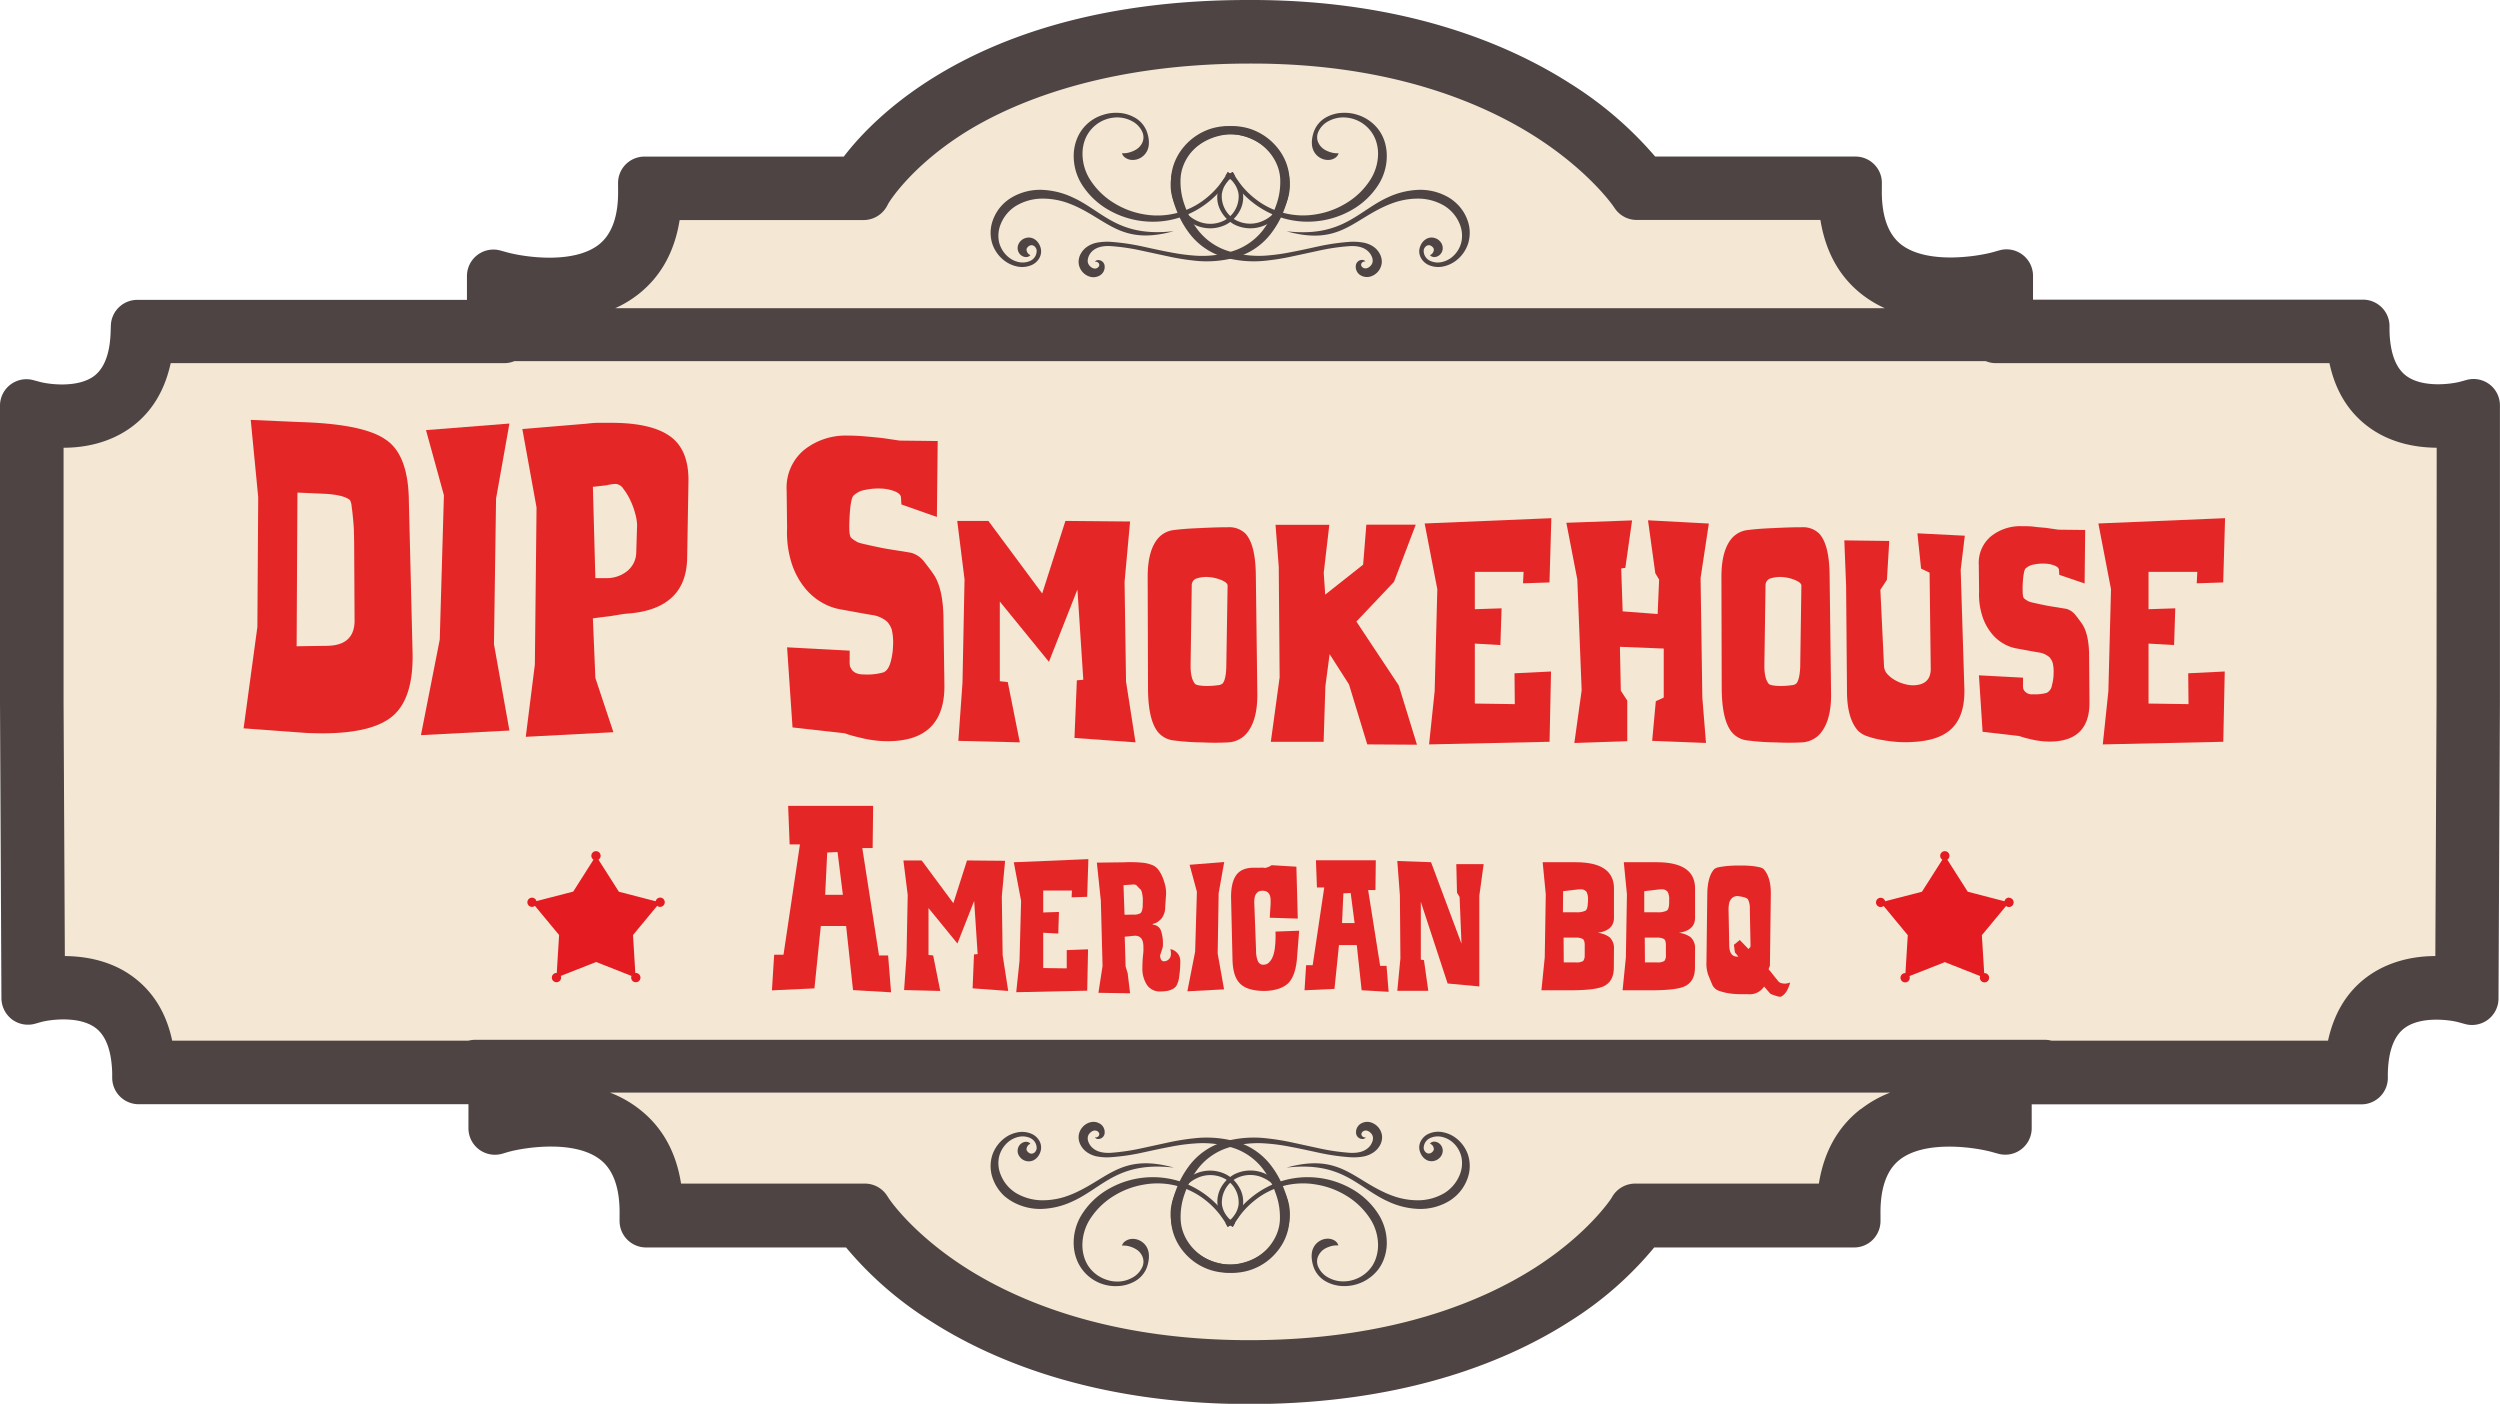
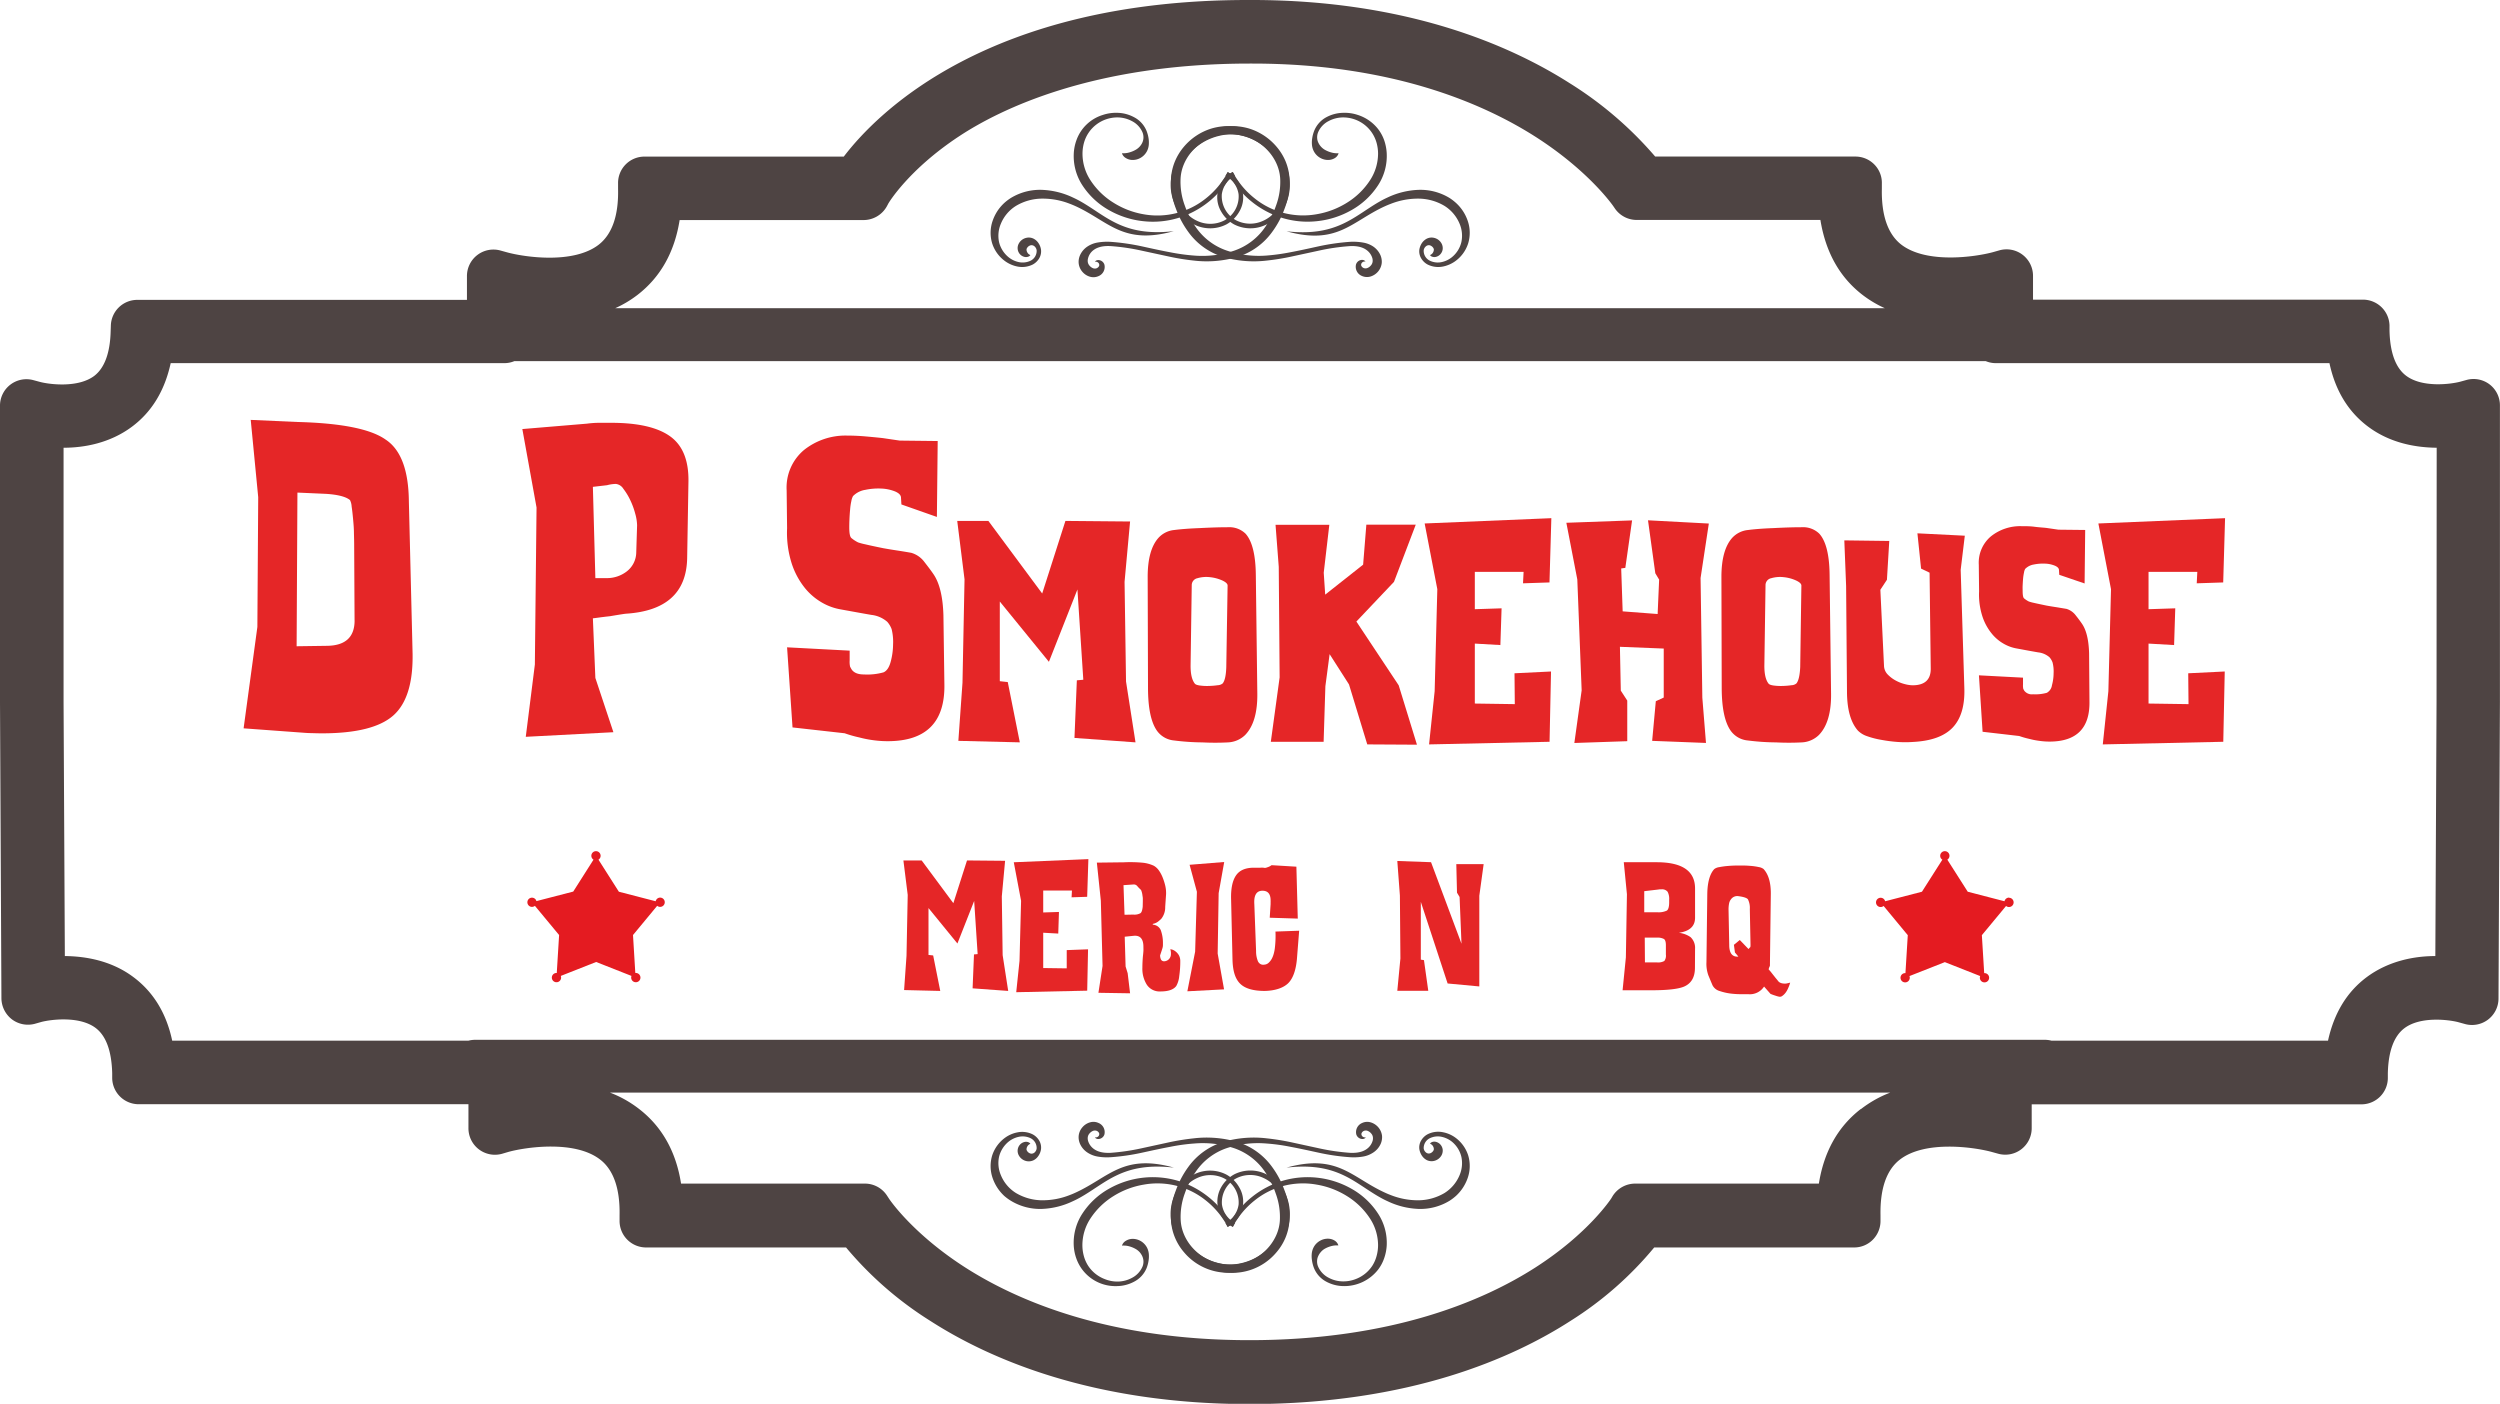
<svg xmlns="http://www.w3.org/2000/svg" viewBox="0 0 684.71 384.48">
  <defs>
    <style>.cls-1{fill:#f4e7d4;}.cls-2{fill:#e52627;}.cls-3{fill:#e41b21;}.cls-4,.cls-5{fill:#4e4443;}.cls-5{fill-rule:evenodd;}</style>
  </defs>
  <title>Fichier 1</title>
  <g id="Calque_2" data-name="Calque 2">
    <g id="Calque_1-2" data-name="Calque 1">
-       <path class="cls-1" d="M675,113.36v78.88l-.38,78.93a7.06,7.06,0,0,1-8.9,6.76l-1.79-.49c-2.5-.66-10-1.64-14.31,1.57-2.81,2.09-4.31,6.13-4.45,12l0,1.4a7,7,0,0,1-7,6.87H550.32v6.33a7,7,0,0,1-8.94,6.76l-1.79-.49c-4.45-1.19-17.57-3.19-24.35,2.07-3.55,2.74-5.28,7.72-5.14,14.78l0,1.43a7.1,7.1,0,0,1-2,5.06,7,7,0,0,1-5,2.11H449.9a93.45,93.45,0,0,1-22.21,19.5c-15.57,10-42.88,22-84.82,22.16h-.67c-41.78,0-69.23-12-84.9-22.12a95.18,95.18,0,0,1-22.44-19.54H181.65a6.93,6.93,0,0,1-5-2.11,7,7,0,0,1-2-5.06l0-1.43c.13-7.06-1.6-12-5.15-14.78-6.8-5.28-19.9-3.28-24.37-2.07l-1.75.52a7,7,0,0,1-8.94-6.79v-6.33H46.68a7,7,0,0,1-7.06-6.87l0-1.37c-.15-5.91-1.64-9.95-4.44-12-4.32-3.21-11.84-2.23-14.38-1.57l-1.75.49a7.06,7.06,0,0,1-8.9-6.76l-.38-78.88V113.36a7,7,0,0,1,8.9-6.79l1.77.47c2.49.66,10,1.64,14.35-1.57,2.79-2.09,4.29-6.13,4.43-12l0-1.37a7,7,0,0,1,7-6.88H134V78.88A7,7,0,0,1,143,72.1l1.79.49c4.45,1.21,17.57,3.21,24.35-2.07,3.55-2.74,5.28-7.7,5.14-14.75l0-1.44a7,7,0,0,1,7-7.19h53c8.88-11.63,38.46-41.66,107.52-41.66H343l.35,0c41,.09,68.29,12.06,84,22.08a98.74,98.74,0,0,1,22.82,19.56h53.3a7,7,0,0,1,5,2.11,7,7,0,0,1,2,5.08l0,1.41c-.14,7.08,1.59,12,5.14,14.81,6.81,5.25,19.92,3.25,24.39,2l1.76-.49a7,7,0,0,1,8.94,6.78v6.33h87.73a7.06,7.06,0,0,1,7,6.88l0,1.37c.14,5.88,1.64,9.92,4.45,12,4.29,3.21,11.77,2.25,14.33,1.57h.05l1.73-.47a7,7,0,0,1,8.89,6.79Z" />
      <path class="cls-2" d="M113,178.94q.22,12.12-5.26,17t-19.43,4.91q-1.36,0-2.91-.06c-1,0-2.08-.09-3.14-.17l-15.54-1.14,3.77-27.77.23-35.54L68.67,115l12.68.57q18.06.45,24.23,4.8,6.28,4.11,6.4,16.91Zm-15.89-9L97,149.11q0-1-.06-3c0-1.29-.11-2.59-.23-3.88s-.24-2.46-.4-3.49a4.55,4.55,0,0,0-.45-1.77c-1.07-.91-3.24-1.49-6.52-1.71l-7.88-.35L81.24,177l8.34-.12Q97.13,176.78,97.12,169.91Z" />
-       <path class="cls-2" d="M135.29,176.43l4.23,23.65-24.23,1.26,5.15-26.17,1.14-39.54-4.91-17.83L139.52,116l-3.66,20.57Z" />
      <path class="cls-2" d="M188.55,132.2,188.2,153q-.34,14-16.68,15.08c-.23,0-1.72.23-4.46.69-1.37.15-2.46.29-3.26.4s-1.27.17-1.42.17l.68,16.34L168,200.54l-24,1.26L146.49,182l.46-43-3.89-21.49,17.72-1.48a25.79,25.79,0,0,1,3.37-.23h3.25q11.08,0,16.23,3.77T188.55,132.2Zm-14.06,11.66a12.7,12.7,0,0,0-.52-3.2,20.68,20.68,0,0,0-1.37-3.72,17,17,0,0,0-1.88-3.08,2.78,2.78,0,0,0-2.06-1.32,10.06,10.06,0,0,0-2.4.35l-3.88.45.68,25h3.2a8.89,8.89,0,0,0,5.31-1.77,6.68,6.68,0,0,0,2.69-5.31Z" />
      <path class="cls-2" d="M258.65,187.27Q259,203,243.11,203a29.05,29.05,0,0,1-4-.28,30.28,30.28,0,0,1-3.77-.75,32.83,32.83,0,0,1-4-1.14l-14.28-1.6-1.49-21.94,17.14.91v2.63a6.11,6.11,0,0,0,.12,1.77l.34.63c.61,1,1.75,1.49,3.43,1.49a16.47,16.47,0,0,0,5.37-.57c.91-.38,1.58-1.38,2-3a18.85,18.85,0,0,0,.63-4.68,14.37,14.37,0,0,0-.4-4.17,6.42,6.42,0,0,0-1.2-2,7.93,7.93,0,0,0-4.35-1.89c-2-.34-4.83-.86-8.57-1.54a15.38,15.38,0,0,1-4.74-1.71,16.83,16.83,0,0,1-4.8-4,21.15,21.15,0,0,1-3.66-6.69,27.79,27.79,0,0,1-1.31-9.77l-.12-10.4a13.42,13.42,0,0,1,4.69-11,18.22,18.22,0,0,1,11.89-4c1.67,0,3.37.08,5.08.23s3.26.3,4.63.45l4.68.69,10.4.12-.22,20.79-9.72-3.42-.11-1.83c0-.69-.54-1.26-1.6-1.72a11.33,11.33,0,0,0-3.77-.8,17.32,17.32,0,0,0-4.4.35,6,6,0,0,0-3.37,1.71,4.37,4.37,0,0,0-.46,1.37,16.19,16.19,0,0,0-.34,2.34c-.08.88-.14,1.78-.18,2.69s-.05,1.64-.05,2.17q0,2.4.57,2.91a9.29,9.29,0,0,0,1.83,1.2,15.89,15.89,0,0,0,1.94.52q1.71.41,5,1.08c1.29.23,2.57.44,3.83.63s2.53.4,3.82.63a6.87,6.87,0,0,1,3.6,2.52c1,1.29,1.85,2.4,2.46,3.31q2.52,3.66,2.74,11.31Z" />
      <path class="cls-2" d="M294.28,202.11l.65-15.78,1.77-.16-1.61-24.72-7.81,19.81-13.45-16.51v21.82l2.18.24,3.3,16.51-16.83-.41L263.61,187l.56-28.33-2-16h8.53l14.74,19.88,6.36-19.88,17.71.16L308,159.36l.4,27.29L311,203.32Z" />
      <path class="cls-2" d="M344.36,190q.08,7.74-3.3,11.27a7.2,7.2,0,0,1-4.75,2.06,69.37,69.37,0,0,1-7,0,64.6,64.6,0,0,1-7.77-.53,6.46,6.46,0,0,1-4.63-2.61q-2.49-3.47-2.49-11.84L314.33,158q0-7.32,2.9-10.63a6.72,6.72,0,0,1,4.38-2.21q2.77-.36,6.89-.52,4.67-.24,7.81-.24a6.37,6.37,0,0,1,4.83,1.77q2.73,3.06,2.81,11.35Zm-8.14-29.62c0-.49-.49-.95-1.48-1.41a10.86,10.86,0,0,0-3.35-.89,8.55,8.55,0,0,0-3.42.28,1.94,1.94,0,0,0-1.57,1.94l-.32,22.06c0,2.25.38,3.86,1.13,4.83.16.26.63.45,1.41.56a14.29,14.29,0,0,0,2.49.12,21.13,21.13,0,0,0,2.42-.2,2.25,2.25,0,0,0,1.33-.48c.59-.7.93-2.2,1-4.51Z" />
      <path class="cls-2" d="M381.79,159.36l-10.3,10.87,11.59,17.47,5,16.26-13.61-.08-5-16.42-5.31-8.3L363,187.94l-.48,15.22H348.06l2.41-17.64-.24-30.27-.88-11.51h14.73l-1.53,13.12.4,6,10.39-8.21.88-10.95h13.53Z" />
      <path class="cls-2" d="M424.38,159.52l-7.25.24.16-3.14H403.93v10.23l7.33-.24-.33,10.06-7-.4v16.42l10.95.16-.08-8.45,10-.49-.4,19.25-33,.72,1.53-14.57.73-27.94-3.47-18,34.7-1.45Z" />
      <path class="cls-2" d="M465.76,158.31l.48,32.77,1,12.4-14.74-.57,1-10.86,2.17-1V177.63l-12-.48.24,12,1.77,2.73V203l-14.49.49,2-14.41L432,158.72,429,143.18l18-.65-1.85,13-1.13.16.4,11.75,9.58.73.41-9.42L453.36,157l-2-14.5,16.66.89Z" />
      <path class="cls-2" d="M501.5,190q.09,7.74-3.3,11.27a7.17,7.17,0,0,1-4.75,2.06,69.14,69.14,0,0,1-7,0,64.3,64.3,0,0,1-7.77-.53,6.44,6.44,0,0,1-4.63-2.61q-2.49-3.47-2.5-11.84L471.47,158q0-7.32,2.9-10.63a6.77,6.77,0,0,1,4.39-2.21q2.78-.36,6.88-.52c3.11-.16,5.72-.24,7.81-.24a6.36,6.36,0,0,1,4.83,1.77q2.75,3.06,2.82,11.35Zm-8.13-29.62c0-.49-.5-.95-1.49-1.41a10.72,10.72,0,0,0-3.34-.89,8.55,8.55,0,0,0-3.42.28,1.93,1.93,0,0,0-1.57,1.94l-.32,22.06c0,2.25.37,3.86,1.12,4.83.17.26.63.45,1.41.56a14.4,14.4,0,0,0,2.5.12,20.94,20.94,0,0,0,2.41-.2,2.22,2.22,0,0,0,1.33-.48c.59-.7.94-2.2,1.05-4.51Z" />
      <path class="cls-2" d="M538.13,146.72,537,156.06l1,32.36q.24,7.17-3.14,10.79t-10.95,4a29.11,29.11,0,0,1-4.18,0,40,40,0,0,1-4.43-.57,23.41,23.41,0,0,1-3.9-1,6.42,6.42,0,0,1-2.54-1.53q-3-3.39-3-10.79l-.24-28.82L505.13,148l12.31.16-.64,10.63L515,161.53l1,20.86a3.58,3.58,0,0,0,1,2.33,9,9,0,0,0,2.17,1.65,10.68,10.68,0,0,0,2.54,1,9.25,9.25,0,0,0,2.09.32q5,0,5-4.51l-.32-26.33-2.33-1.12-1-9.66Z" />
      <path class="cls-2" d="M572.27,192q.24,11.1-10.95,11.11a19.74,19.74,0,0,1-2.82-.21,20.56,20.56,0,0,1-2.66-.52,23.84,23.84,0,0,1-2.81-.8L543,200.42l-1-15.46,12.07.64v1.86a4.66,4.66,0,0,0,.08,1.24,3.48,3.48,0,0,1,.25.45,2.58,2.58,0,0,0,2.41,1,11.47,11.47,0,0,0,3.78-.4,2.81,2.81,0,0,0,1.41-2.09,12.84,12.84,0,0,0,.45-3.3,9.84,9.84,0,0,0-.29-2.94,4.63,4.63,0,0,0-.84-1.41,5.66,5.66,0,0,0-3.06-1.33q-2.1-.36-6-1.09a10.85,10.85,0,0,1-3.34-1.2,11.58,11.58,0,0,1-3.38-2.82,14.64,14.64,0,0,1-2.58-4.71,19.47,19.47,0,0,1-.92-6.88l-.08-7.33a9.41,9.41,0,0,1,3.3-7.73,12.81,12.81,0,0,1,8.37-2.81c1.18,0,2.37,0,3.58.16s2.3.21,3.26.32l3.3.48,7.33.08-.16,14.65L564,157.43l-.08-1.29c0-.48-.38-.89-1.13-1.21a7.74,7.74,0,0,0-2.66-.56,12.59,12.59,0,0,0-3.1.24,4.28,4.28,0,0,0-2.37,1.21,3,3,0,0,0-.32,1,13.75,13.75,0,0,0-.25,1.65c-.05.62-.09,1.25-.12,1.9s0,1.15,0,1.53c0,1.12.14,1.81.41,2a6.7,6.7,0,0,0,1.28.84,10.66,10.66,0,0,0,1.37.37c.81.19,2,.44,3.54.76.92.16,1.81.31,2.7.44l2.7.45a4.92,4.92,0,0,1,2.53,1.77c.73.91,1.3,1.69,1.74,2.33,1.17,1.72,1.82,4.38,1.93,8Z" />
      <path class="cls-2" d="M608.9,159.52l-7.25.24.16-3.14H588.45v10.23l7.32-.24-.32,10.06-7-.4v16.42l10.95.16-.08-8.45,10-.49-.4,19.25-33,.72,1.53-14.57.72-27.94-3.46-18,34.7-1.45Z" />
-       <path class="cls-2" d="M233.63,271.17l-1.89-17.56h-6.93l-1.75,17.09-11.64.54.61-9.76h2.56l4.5-30.21h-2.82l-.41-10.56h23.28L239,232.28h-2.83l4.58,29.41h2.49l.81,10.09Zm-4.24-37.81-2.83.13L226,245.07h4.85Z" />
      <path class="cls-2" d="M266.38,270.69l.38-9.29,1-.09-.95-14.56-4.59,11.66-7.92-9.71v12.84l1.28.14,1.94,9.72-9.9-.24.66-9.38.33-16.68-1.18-9.44h5l8.68,11.71,3.74-11.71,10.43.1-.9,9.76.23,16.07,1.52,9.81Z" />
      <path class="cls-2" d="M297.76,245.62l-4.27.14.1-1.85h-7.87v6l4.31-.14-.19,5.92-4.12-.23v9.67l6.44.09,0-5L298,260l-.23,11.33-19.44.42.9-8.58.43-16.44-2-10.57,20.43-.86Z" />
      <path class="cls-2" d="M323.26,263.25a27.74,27.74,0,0,1-.29,4.12,6.75,6.75,0,0,1-.8,2.66c-.73,1-2.17,1.51-4.31,1.51a4.2,4.2,0,0,1-3.75-1.82,8.19,8.19,0,0,1-1.23-4.67c0-.95.05-2,.14-3.08.06-.54.11-1,.14-1.47s0-.84,0-1.19q0-3.31-2.75-3l-2.37.24.24,8.15.57,1.85.66,5.5-8.67-.14,1.13-7.35-.47-17.87-1.09-10.43,7.39-.09a37.27,37.27,0,0,1,5.12.11,9.49,9.49,0,0,1,3.08.83,4.33,4.33,0,0,1,1.36,1.24,9,9,0,0,1,1.08,2,15.33,15.33,0,0,1,.72,2.3,8.84,8.84,0,0,1,.21,2.23l-.24,3.51a5,5,0,0,1-1.13,3.32l-.83.71a3.59,3.59,0,0,1-1.21.57c-.16,0-.25.08-.26.14s.05.11.21.14a2.49,2.49,0,0,1,2,1.47,10.22,10.22,0,0,1,.6,3.32c0,.16,0,.35,0,.59s0,.5-.07.78a4.35,4.35,0,0,1-.17.59c-.07.24-.15.48-.23.72s-.15.45-.21.64a1.48,1.48,0,0,0-.1.33,2.81,2.81,0,0,0,.17.9.93.93,0,0,0,.73.66,1.44,1.44,0,0,0,.62-.05,1.85,1.85,0,0,0,.83-.45,2,2,0,0,0,.57-1,3.88,3.88,0,0,0-.12-1.8,2.72,2.72,0,0,1,1.32.53,3.7,3.7,0,0,1,.95,1A3.24,3.24,0,0,1,323.26,263.25ZM313,246.85c0-.19,0-.44,0-.76s-.08-.65-.12-1a4.92,4.92,0,0,0-.22-.95,1.07,1.07,0,0,0-.33-.57,8.72,8.72,0,0,1-.83-.86,1.2,1.2,0,0,0-1-.47l-2.79.19.28,8.11,2.42-.05a3.37,3.37,0,0,0,1.94-.38c.32-.22.52-.82.62-1.8Z" />
      <path class="cls-2" d="M333.5,261.16l1.75,9.81-10.05.53,2.13-10.86.48-16.4-2-7.39,9.48-.76-1.52,8.53Z" />
      <path class="cls-2" d="M355.06,237.37l.38,14.22-7.68-.24.24-3.7c0-.19,0-.37,0-.54a4.32,4.32,0,0,0,0-.5c0-1.77-.75-2.65-2.23-2.65-1.64,0-2.39,1.23-2.23,3.69l.48,12.85a7.13,7.13,0,0,0,.52,2.8,1.8,1.8,0,0,0,.66.73,1.6,1.6,0,0,0,1.09.17,1.88,1.88,0,0,0,1.16-.5,4.28,4.28,0,0,0,.86-1.09,6.53,6.53,0,0,0,.56-1.45,9.94,9.94,0,0,0,.31-1.66,27.4,27.4,0,0,0,.15-4.36l6.49-.23-.62,7.82c-.28,3-1.06,5.2-2.32,6.49s-3.52,2.12-6.49,2.18c-3.23,0-5.5-.69-6.83-2.08s-1.94-3.56-2-6.59l-.38-16.36c-.09-2.93.35-5.13,1.33-6.58s2.62-2.14,4.93-2.14h1.75a4.72,4.72,0,0,1,.86,0,1.31,1.31,0,0,0,.73,0c.27-.08.51-.17.74-.26s.5-.27.75-.43Z" />
-       <path class="cls-2" d="M372.93,271.21l-1.33-12.37h-4.88l-1.23,12-8.2.38.43-6.87h1.8l3.17-21.29h-2l-.28-7.44h16.4l-.1,8.15h-2L378,264.53h1.75l.57,7.11Zm-3-26.64-2,.1-.37,8.15H371Z" />
      <path class="cls-2" d="M405.16,245.33l0,24.84-8.68-.81L389.14,247v15.83l.86.14,1.18,8.39H382.7l.85-8.86-.14-17.21-.71-9.48,9.24.33,8.34,22.33-.52-12.8-.71-1.18-.19-7.82h7.49Z" />
-       <path class="cls-2" d="M442,265.05c0,2.59-1,4.31-3,5.17q-2.37,1-9,1h-7.83l.91-9,.28-17.3-.85-8.77h9q10.53,0,10.53,7.21v8q0,3.47-4.46,4.12a6.81,6.81,0,0,1,3.22,1.19,4,4,0,0,1,1.24,3.17Zm-7.07-17.92v-.71a4.24,4.24,0,0,0-.42-2.18,2,2,0,0,0-1.76-.66l-.47,0-.52.07-3.65.43-.05,5.78,3.7,0a5.2,5.2,0,0,0,2.51-.47C434.66,249.08,434.88,248.33,434.88,247.13Zm-.9,14.32v-2.56c0-.89-.17-1.45-.52-1.71a3.8,3.8,0,0,0-2-.38h-3.27l.05,6.78h3.22a3.48,3.48,0,0,0,2.09-.38A2.4,2.4,0,0,0,434,261.45Z" />
      <path class="cls-2" d="M464.22,265.05q0,3.88-3,5.17-2.37,1-9,1h-7.82l.9-9,.29-17.3-.86-8.77h9q10.53,0,10.52,7.21v8q0,3.47-4.45,4.12a6.86,6.86,0,0,1,3.22,1.19,4,4,0,0,1,1.23,3.17Zm-7.06-17.92v-.71a4.13,4.13,0,0,0-.43-2.18,1.94,1.94,0,0,0-1.75-.66l-.47,0-.52.07-3.66.43,0,5.78,3.7,0a5.2,5.2,0,0,0,2.51-.47C456.94,249.08,457.16,248.33,457.16,247.13Zm-.9,14.32v-2.56c0-.89-.17-1.45-.52-1.71a3.8,3.8,0,0,0-2-.38h-3.27l.05,6.78h3.22a3.5,3.5,0,0,0,2.09-.38A2.4,2.4,0,0,0,456.26,261.45Z" />
      <path class="cls-2" d="M487.45,269.08a2.24,2.24,0,0,0,.92.28,2.86,2.86,0,0,0,.93,0c.34-.07.68-.15,1-.24a10.15,10.15,0,0,1-.57,1.56,5.9,5.9,0,0,1-.73,1.26,4,4,0,0,1-1,.92,1.09,1.09,0,0,1-.81.1,6.73,6.73,0,0,1-1-.29,11.19,11.19,0,0,1-1.28-.47l-1.76-2a4.64,4.64,0,0,1-4.36,2.09l-1.7,0a22.67,22.67,0,0,1-3-.16,15.15,15.15,0,0,1-3.06-.69,3.15,3.15,0,0,1-2-1.59c-.35-.82-.72-1.71-1.12-2.68a9.18,9.18,0,0,1-.54-3.62l.23-18.87q.11-4.69,1.9-6.64a2.8,2.8,0,0,1,1.35-.54,21.23,21.23,0,0,1,2.42-.33c.93-.08,1.92-.12,3-.12s2,0,3,.09a16.3,16.3,0,0,1,2.44.34A2.93,2.93,0,0,1,483,238q2,2.15,2,6.69l-.24,19.15c0,.28,0,.47,0,.57a2,2,0,0,1-.07.26,2.78,2.78,0,0,1-.12.26,2.92,2.92,0,0,0-.17.57,13.79,13.79,0,0,1,.95,1.13l.9,1.14.74.9A1.25,1.25,0,0,0,487.45,269.08ZM476.12,262l-.95-1.14-.28-2.09,1.61-1.32,2.37,2.46.14-.09a1.37,1.37,0,0,1,.33-.38c.07,0,.1-.26.1-.67l-.19-9.81a5.26,5.26,0,0,0-.52-2.65c-.29-.38-1.14-.67-2.56-.86a2.11,2.11,0,0,0-2.09.86,2.66,2.66,0,0,0-.52,1.18,8.23,8.23,0,0,0-.14,1.66l.19,9.67q0,3.36,2.46,3.18Z" />
      <path class="cls-3" d="M180.8,245.84a1.26,1.26,0,0,0-1.22,1l-10.08-2.61-5.59-8.78a1.25,1.25,0,0,0,.59-1.06,1.27,1.27,0,0,0-2.54,0,1.25,1.25,0,0,0,.59,1.06L157,244.19l-10.08,2.61a1.26,1.26,0,1,0-1.22,1.58,1.24,1.24,0,0,0,.8-.29l6.63,8-.64,10.39h-.08a1.27,1.27,0,1,0,1.27,1.27,1.39,1.39,0,0,0-.09-.46l9.68-3.82,9.69,3.82a1.18,1.18,0,0,0-.09.46,1.27,1.27,0,1,0,1.26-1.27H174l-.63-10.39,6.62-8a1.27,1.27,0,1,0,.8-2.25Z" />
      <path class="cls-3" d="M550.23,245.84a1.28,1.28,0,0,0-1.23,1l-10.07-2.61-5.59-8.78a1.25,1.25,0,0,0,.59-1.06,1.27,1.27,0,0,0-2.54,0,1.23,1.23,0,0,0,.59,1.06l-5.59,8.78-10.08,2.61a1.27,1.27,0,1,0-.42,1.29l6.62,8-.64,10.39h-.08a1.27,1.27,0,1,0,1.27,1.27,1.18,1.18,0,0,0-.09-.46l9.69-3.82,9.68,3.82a1.18,1.18,0,0,0-.09.46,1.27,1.27,0,1,0,1.27-1.27h-.08l-.64-10.39,6.63-8a1.22,1.22,0,0,0,.8.29,1.27,1.27,0,0,0,0-2.54Z" />
      <path class="cls-4" d="M681.87,105.29a7.25,7.25,0,0,0-6.31-1.23l-1.78.49h0c-2.63.69-10.33,1.68-14.75-1.62-2.89-2.15-4.44-6.31-4.58-12.37l0-1.41a7.27,7.27,0,0,0-7.26-7.08H556.81V75.56a7.25,7.25,0,0,0-9.2-7l-1.8.51c-4.6,1.25-18.1,3.31-25.11-2.1-3.65-2.85-5.43-8-5.29-15.24l0-1.45a7.15,7.15,0,0,0-2.06-5.23,7.25,7.25,0,0,0-5.18-2.17H453.33a101.59,101.59,0,0,0-23.49-20.14C413.66,12.44,385.52.12,343.37,0L343,0h-1.22C270.69,0,240.24,30.91,231.1,42.89H176.52a7.22,7.22,0,0,0-7.24,7.4l0,1.47C169.44,59,167.66,64.13,164,67c-7,5.44-20.48,3.38-25.06,2.13l-1.85-.51a7.25,7.25,0,0,0-9.2,7v6.51H37.59a7.24,7.24,0,0,0-7.23,7.08l-.05,1.41c-.14,6.06-1.69,10.22-4.55,12.37-4.47,3.3-12.21,2.29-14.78,1.62l-1.82-.49A7.24,7.24,0,0,0,0,111v81.25l.39,81.19a7.38,7.38,0,0,0,2.87,5.74,7.3,7.3,0,0,0,6.29,1.22l1.8-.51c2.61-.67,10.36-1.68,14.8,1.62,2.89,2.15,4.41,6.31,4.58,12.39l0,1.41A7.26,7.26,0,0,0,38,302.43h90.3V309a7.25,7.25,0,0,0,9.21,7l1.8-.53c4.6-1.25,18.08-3.31,25.08,2.13,3.66,2.82,5.44,8,5.3,15.21l0,1.48a7.26,7.26,0,0,0,7.26,7.37h54.77a97.57,97.57,0,0,0,23.09,20.12c16.14,10.38,44.39,22.77,87.39,22.77h.7c43.16-.14,71.28-12.48,87.3-22.82a95.88,95.88,0,0,0,22.86-20.07H507.8a7.18,7.18,0,0,0,5.18-2.17,7.3,7.3,0,0,0,2.06-5.2l0-1.48c-.13-7.26,1.65-12.39,5.3-15.21,7-5.41,20.48-3.36,25.06-2.13l1.85.51a7.24,7.24,0,0,0,9.2-7v-6.52h90.31a7.24,7.24,0,0,0,7.23-7.08l0-1.43c.14-6.06,1.69-10.22,4.58-12.37,4.44-3.3,12.16-2.29,14.72-1.62l1.85.51a7.25,7.25,0,0,0,9.16-7l.39-81.24V111A7.22,7.22,0,0,0,681.87,105.29ZM174.65,80.73c6.26-4.85,10.1-11.69,11.49-20.46h50.37a7.31,7.31,0,0,0,6.36-3.72l.37-.69c0-.1,5.53-9.39,19.56-18.61,11.31-7.43,36.62-19.84,79.51-19.84h.62c38.08,0,63.12,10.84,77.43,19.93,14.82,9.43,21.39,19,21.41,19l.44.64a7.26,7.26,0,0,0,6.06,3.26h50.31C500,69,503.8,75.88,510.07,80.73a30.62,30.62,0,0,0,6.15,3.68H168.5A30.35,30.35,0,0,0,174.65,80.73Zm335,223c-6.26,4.83-10.1,11.7-11.49,20.44H447.83a7.3,7.3,0,0,0-6.17,3.44l-.37.63c-.07.09-6.18,9.52-20.7,18.86-14.15,9.09-39.23,19.95-78.42,19.95-38.63,0-63.65-10.84-77.82-19.92-14.61-9.37-20.9-18.85-20.92-18.92l-.44-.67a7.22,7.22,0,0,0-6.13-3.37H186.53c-1.36-8.74-5.23-15.61-11.49-20.44a30.81,30.81,0,0,0-8-4.49H517.72A31.46,31.46,0,0,0,509.67,303.77ZM667.33,192.22,667,261.85c-5.69,0-12.72,1.28-18.75,5.74-5.48,4.07-9,9.92-10.64,17.43H561.85a7,7,0,0,0-1.73-.23H130.05a7.16,7.16,0,0,0-1.74.23H47.16c-1.59-7.51-5.17-13.36-10.65-17.43-6-4.49-13.07-5.69-18.75-5.74l-.35-69.61V122.63c5.66,0,12.69-1.27,18.7-5.74,5.48-4.07,9-9.92,10.64-17.43h91.3a7.16,7.16,0,0,0,2.82-.55h403a7.18,7.18,0,0,0,2.83.55H638c1.6,7.51,5.16,13.36,10.64,17.43,6,4.47,13,5.69,18.73,5.74Z" />
      <path class="cls-5" d="M310.56,32.08A10,10,0,0,0,306,30.9a11.27,11.27,0,0,0-3.95.58,11.14,11.14,0,0,0-7.23,6.92,12.51,12.51,0,0,0-.73,3.61,14.64,14.64,0,0,0,2.36,8.74,20.82,20.82,0,0,0,7.31,6.82,24.06,24.06,0,0,0,9.29,3,23.77,23.77,0,0,0,9.57-.85A25.1,25.1,0,0,0,331,55.3a23.86,23.86,0,0,0,6.26-7.54,7.28,7.28,0,0,0-1-.63,22.66,22.66,0,0,1-6,7.22A21.18,21.18,0,0,1,313.3,58.7,22.67,22.67,0,0,1,305,55.54a20.19,20.19,0,0,1-6.34-6.17,13.29,13.29,0,0,1-2.18-7.28,11.13,11.13,0,0,1,.41-3A9.5,9.5,0,0,1,306,32.16a8.44,8.44,0,0,1,4,1,6.17,6.17,0,0,1,2.92,3.11,3.67,3.67,0,0,1,.24,1.68,3.63,3.63,0,0,1-.35,1.23A4.37,4.37,0,0,1,311.09,41a7.59,7.59,0,0,1-2.38.89,6.31,6.31,0,0,1-1.43.08,2.32,2.32,0,0,0,1.06,1.31,3.53,3.53,0,0,0,1.71.53,4.34,4.34,0,0,0,2.34-.58,4.51,4.51,0,0,0,1.75-1.83,4.75,4.75,0,0,0,.5-1.79,7.33,7.33,0,0,0-.07-1.74,9.5,9.5,0,0,0-.54-2A7.33,7.33,0,0,0,310.56,32.08Z" />
      <path class="cls-5" d="M282.31,71.38a5.05,5.05,0,0,1-3.39.38,6.67,6.67,0,0,1-2.67-1.3,7.64,7.64,0,0,1-2.64-4.22,8.4,8.4,0,0,1,.49-4.91,10.41,10.41,0,0,1,4.14-4.93,14.07,14.07,0,0,1,7.2-2A20.27,20.27,0,0,1,293,55.81c.59.22,1.17.47,1.74.73,9.05,4.21,12.91,10.61,26.74,6.77C307.44,64.92,302.9,59,295.66,55c-.62-.34-1.25-.65-1.9-.95A21.6,21.6,0,0,0,285.45,52a15.36,15.36,0,0,0-8.59,2.22A13.37,13.37,0,0,0,275,55.64a12.9,12.9,0,0,0-1.42,1.58,12.11,12.11,0,0,0-1.73,3.31,10,10,0,0,0-.08,6.22,9.63,9.63,0,0,0,3.61,4.85,8.65,8.65,0,0,0,3.28,1.4,6.51,6.51,0,0,0,4.21-.56,4.59,4.59,0,0,0,1.72-1.64,3.78,3.78,0,0,0,.53-2.39,4.28,4.28,0,0,0-.74-1.89,3.52,3.52,0,0,0-1.3-1.15,2.92,2.92,0,0,0-1.94-.24,3.11,3.11,0,0,0-2.09,1.54,2.56,2.56,0,0,0-.33,1.48,2.47,2.47,0,0,0,.44,1.23,2.39,2.39,0,0,0,1.53,1,1.81,1.81,0,0,0,1.14-.17,1.1,1.1,0,0,0,.37-.35,2.17,2.17,0,0,1-.4-.22,1.53,1.53,0,0,1-.45-.54,1.55,1.55,0,0,1-.2-.74c0-.26.07-.28.16-.46a1.44,1.44,0,0,1,.52-.52,1.34,1.34,0,0,1,.65-.23,1.29,1.29,0,0,1,.83.3,1.74,1.74,0,0,1,.61,1.11A3,3,0,0,1,282.31,71.38Z" />
      <path class="cls-5" d="M312.5,68.61l7.77,1.68A63.23,63.23,0,0,0,327,71.37a30,30,0,0,0,11.65-.92,18.43,18.43,0,0,0,9.79-6.94,25.06,25.06,0,0,0,3.38-6.34,20.48,20.48,0,0,0,1.34-8.53,14.66,14.66,0,0,0-1.08-4.5,15.27,15.27,0,0,0-2.41-3.91,16.12,16.12,0,0,0-7.47-5,15.91,15.91,0,0,0-8.89-.11,17.79,17.79,0,0,0-7.63,4.28,16.59,16.59,0,0,0-4.51,7.41,14.09,14.09,0,0,0-.54,4.34,13,13,0,0,0,.9,4.27,12,12,0,0,0,2.3,3.71,10.28,10.28,0,0,0,3.56,2.52,9.75,9.75,0,0,0,8.5-.19A9.07,9.07,0,0,0,339.4,58a7.64,7.64,0,0,0-1.18-9.37,7.64,7.64,0,0,0-2-1.48c-.19.35-.38.71-.59,1a6.79,6.79,0,0,1,3.6,5.06,7.46,7.46,0,0,1-3.94,7.18,8.42,8.42,0,0,1-7.41.1,9.2,9.2,0,0,1-3.08-2.27,10.41,10.41,0,0,1-2-3.32,11.21,11.21,0,0,1-.7-3.8,12.49,12.49,0,0,1,.58-3.83A14.83,14.83,0,0,1,327,40.81a15.84,15.84,0,0,1,6.87-3.59,13.74,13.74,0,0,1,7.63.28c4.87,1.62,8.8,6.19,9.12,11.34a18.6,18.6,0,0,1-1.14,7.48,24.11,24.11,0,0,1-2.93,5.81A16.91,16.91,0,0,1,338,68.66,27.33,27.33,0,0,1,327.09,70a55.54,55.54,0,0,1-6.57-.9c-2.37-.44-4.93-1-7.78-1.63a61.5,61.5,0,0,0-8.5-1.23,15.46,15.46,0,0,0-3.58.18,7.27,7.27,0,0,0-2.8,1.08,5.61,5.61,0,0,0-2.09,2.48,4.45,4.45,0,0,0-.34,2.09,4.19,4.19,0,0,0,1.05,2.41,4.27,4.27,0,0,0,2.08,1.32,3.41,3.41,0,0,0,2.32-.18,2.71,2.71,0,0,0,1.6-3.14,1.79,1.79,0,0,0-.89-1.06,1.64,1.64,0,0,0-.92-.18,1,1,0,0,0-.8.46,1,1,0,0,1,.72.1.88.88,0,0,1,.47.93,1,1,0,0,1-.33.5,1.16,1.16,0,0,1-.65.31,1.43,1.43,0,0,1-.79-.11,2.54,2.54,0,0,1-.87-.65,2,2,0,0,1-.49-1,2.61,2.61,0,0,1,.06-1A4.19,4.19,0,0,1,299,68.93c1-1,2.54-1.66,5.14-1.53A57.94,57.94,0,0,1,312.5,68.61Z" />
      <path class="cls-5" d="M363.31,32.08a10.06,10.06,0,0,1,4.57-1.18,11.33,11.33,0,0,1,4,.58,11.48,11.48,0,0,1,5.6,3.92,11,11,0,0,1,1.62,3A12.86,12.86,0,0,1,379.8,42a14.66,14.66,0,0,1-2.37,8.74,20.79,20.79,0,0,1-7.3,6.82,24.11,24.11,0,0,1-9.29,3,23.73,23.73,0,0,1-9.57-.85,25.05,25.05,0,0,1-8.39-4.43,23.83,23.83,0,0,1-6.25-7.54,6.76,6.76,0,0,1,1-.63,22.53,22.53,0,0,0,6,7.22,21.16,21.16,0,0,0,16.94,4.35,22.74,22.74,0,0,0,8.34-3.16,20.06,20.06,0,0,0,6.33-6.17,13.39,13.39,0,0,0,2.19-7.28,11.13,11.13,0,0,0-.42-3,9.5,9.5,0,0,0-9.12-6.91,8.5,8.5,0,0,0-4,1A6.15,6.15,0,0,0,361,36.25a3.67,3.67,0,0,0-.24,1.68,3.23,3.23,0,0,0,.35,1.23,4.42,4.42,0,0,0,1.7,1.84,7.63,7.63,0,0,0,2.39.89,6.23,6.23,0,0,0,1.42.08,2.33,2.33,0,0,1-1,1.31,3.57,3.57,0,0,1-1.72.53,4.32,4.32,0,0,1-2.33-.58,4.44,4.44,0,0,1-1.75-1.83,4.75,4.75,0,0,1-.5-1.79,7.33,7.33,0,0,1,.07-1.74,9.41,9.41,0,0,1,.53-2A7.33,7.33,0,0,1,363.31,32.08Z" />
      <path class="cls-5" d="M391.57,71.38a5,5,0,0,0,3.38.38,6.71,6.71,0,0,0,2.68-1.3,7.56,7.56,0,0,0,2.63-4.22,8.39,8.39,0,0,0-.48-4.91,10.52,10.52,0,0,0-4.14-4.93,14.07,14.07,0,0,0-7.2-2,20.27,20.27,0,0,0-7.59,1.45c-.59.22-1.17.47-1.74.73-9.05,4.21-12.91,10.61-26.74,6.77C366.43,64.92,371,59,378.22,55c.61-.34,1.24-.65,1.89-.95A21.65,21.65,0,0,1,388.43,52,15.33,15.33,0,0,1,397,54.22a13.37,13.37,0,0,1,1.84,1.42A11.73,11.73,0,0,1,402,60.53a10,10,0,0,1,.08,6.22,9.61,9.61,0,0,1-3.6,4.85A8.72,8.72,0,0,1,395.2,73a6.5,6.5,0,0,1-4.21-.56,4.51,4.51,0,0,1-1.72-1.64,3.73,3.73,0,0,1-.54-2.39,4.54,4.54,0,0,1,.74-1.89,3.68,3.68,0,0,1,1.3-1.15,2.93,2.93,0,0,1,1.94-.24,3.12,3.12,0,0,1,2.1,1.54,2.73,2.73,0,0,1,.33,1.48,2.47,2.47,0,0,1-.45,1.23,2.37,2.37,0,0,1-1.53,1,1.76,1.76,0,0,1-1.13-.17,1.1,1.1,0,0,1-.37-.35,2.18,2.18,0,0,0,.39-.22,1.55,1.55,0,0,0,.46-.54,1.68,1.68,0,0,0,.2-.74c0-.26-.08-.28-.16-.46a1.55,1.55,0,0,0-.53-.52,1.31,1.31,0,0,0-.65-.23,1.26,1.26,0,0,0-.82.3,1.71,1.71,0,0,0-.62,1.11A3,3,0,0,0,391.57,71.38Z" />
      <path class="cls-5" d="M361.38,68.61l-7.77,1.68a63.64,63.64,0,0,1-6.71,1.08,30,30,0,0,1-11.65-.92,18.4,18.4,0,0,1-9.8-6.94,25.71,25.71,0,0,1-3.38-6.34,20.48,20.48,0,0,1-1.33-8.53,14.38,14.38,0,0,1,1.08-4.5,15.23,15.23,0,0,1,2.4-3.91,16.1,16.1,0,0,1,7.48-5,15.88,15.88,0,0,1,8.88-.11,17.68,17.68,0,0,1,7.63,4.28,16.61,16.61,0,0,1,4.52,7.41,13.79,13.79,0,0,1,.53,4.34,13,13,0,0,1-.89,4.27,12.2,12.2,0,0,1-2.3,3.71,10.46,10.46,0,0,1-3.56,2.52,9.78,9.78,0,0,1-8.51-.19,9.2,9.2,0,0,1-3.53-3.5,7.63,7.63,0,0,1,1.19-9.37,7.32,7.32,0,0,1,2-1.48c.18.35.38.71.58,1a6.82,6.82,0,0,0-3.6,5.06,7.5,7.5,0,0,0,3.94,7.18,8.44,8.44,0,0,0,7.42.1,9.2,9.2,0,0,0,3.08-2.27,10.41,10.41,0,0,0,2-3.32,11.46,11.46,0,0,0,.7-3.8,12.2,12.2,0,0,0-.59-3.83,14.72,14.72,0,0,0-4.22-6.49,15.9,15.9,0,0,0-6.87-3.59,13.77,13.77,0,0,0-7.64.28c-4.87,1.62-8.8,6.19-9.11,11.34a18.6,18.6,0,0,0,1.13,7.48,24.11,24.11,0,0,0,2.93,5.81,16.91,16.91,0,0,0,8.47,6.53A27.33,27.33,0,0,0,346.78,70a55.7,55.7,0,0,0,6.58-.9c2.37-.44,4.92-1,7.77-1.63a61.72,61.72,0,0,1,8.5-1.23,15.51,15.51,0,0,1,3.59.18A7.17,7.17,0,0,1,376,67.45a5.62,5.62,0,0,1,2.1,2.48,4.58,4.58,0,0,1,.34,2.09,4.38,4.38,0,0,1-3.13,3.73,3.43,3.43,0,0,1-2.33-.18,2.72,2.72,0,0,1-1.59-3.14,1.81,1.81,0,0,1,.88-1.06,1.67,1.67,0,0,1,.93-.18,1,1,0,0,1,.79.46.93.93,0,0,0-.71.1.89.89,0,0,0-.48.93,1.15,1.15,0,0,0,.33.5,1.2,1.2,0,0,0,.65.31,1.42,1.42,0,0,0,.79-.11,2.36,2.36,0,0,0,.87-.65,1.94,1.94,0,0,0,.49-1,2.44,2.44,0,0,0-.06-1,4.19,4.19,0,0,0-1.05-1.79c-1-1-2.54-1.66-5.14-1.53A57.81,57.81,0,0,0,361.38,68.61Z" />
      <path class="cls-5" d="M310.56,351.06a10.12,10.12,0,0,1-4.57,1.18,11.35,11.35,0,0,1-11.18-7.51,12.44,12.44,0,0,1-.73-3.6,14.62,14.62,0,0,1,2.36-8.74,20.82,20.82,0,0,1,7.31-6.82,24.32,24.32,0,0,1,18.86-2.17,25.12,25.12,0,0,1,8.38,4.44,23.94,23.94,0,0,1,6.26,7.53,7.35,7.35,0,0,1-1,.64,22.8,22.8,0,0,0-6-7.23,21.13,21.13,0,0,0-16.94-4.34,22.65,22.65,0,0,0-8.34,3.15,20.3,20.3,0,0,0-6.34,6.17,13.34,13.34,0,0,0-2.18,7.29,11.19,11.19,0,0,0,.41,3,9.52,9.52,0,0,0,1.14,2.58,9.4,9.4,0,0,0,4.52,3.67A9.23,9.23,0,0,0,306,351a8.31,8.31,0,0,0,4-1,6.23,6.23,0,0,0,2.92-3.12,3.61,3.61,0,0,0,.24-1.67,3.76,3.76,0,0,0-.35-1.24,4.82,4.82,0,0,0-.66-1,4.52,4.52,0,0,0-1.05-.86,7.59,7.59,0,0,0-2.38-.89,6.72,6.72,0,0,0-1.43-.07,2.32,2.32,0,0,1,1.06-1.31,3.53,3.53,0,0,1,1.71-.53,4.34,4.34,0,0,1,2.34.58,4.49,4.49,0,0,1,1.75,1.82,4.8,4.8,0,0,1,.5,1.8,7.25,7.25,0,0,1-.07,1.73,9.42,9.42,0,0,1-.54,2.06A7.33,7.33,0,0,1,310.56,351.06Z" />
      <path class="cls-5" d="M282.31,311.76a5.05,5.05,0,0,0-3.39-.38,6.79,6.79,0,0,0-2.67,1.29,7.7,7.7,0,0,0-2.64,4.23,8.36,8.36,0,0,0,.49,4.9,10.38,10.38,0,0,0,4.14,4.94,14.26,14.26,0,0,0,7.2,2,20.27,20.27,0,0,0,7.59-1.45c.59-.22,1.17-.47,1.74-.74,9.05-4.21,12.91-10.6,26.74-6.76-14.07-1.62-18.61,4.29-25.85,8.29-.62.34-1.25.66-1.9.95a21.44,21.44,0,0,1-8.31,2.07,15.37,15.37,0,0,1-8.59-2.23A13.32,13.32,0,0,1,275,327.5a13,13,0,0,1-1.42-1.59,12.06,12.06,0,0,1-1.73-3.3,10,10,0,0,1-.08-6.23,9.72,9.72,0,0,1,3.61-4.85,8.48,8.48,0,0,1,3.28-1.39,6.45,6.45,0,0,1,4.21.56,4.59,4.59,0,0,1,1.72,1.64,3.76,3.76,0,0,1,.53,2.38,4.24,4.24,0,0,1-.74,1.89,3.46,3.46,0,0,1-1.3,1.16,3,3,0,0,1-1.94.24,3.14,3.14,0,0,1-2.09-1.54,2.58,2.58,0,0,1-.33-1.48,2.51,2.51,0,0,1,.44-1.24,2.41,2.41,0,0,1,1.53-1,1.68,1.68,0,0,1,1.14.17,1.1,1.1,0,0,1,.37.35,2.17,2.17,0,0,0-.4.22,1.53,1.53,0,0,0-.45.54,1.55,1.55,0,0,0-.2.74c0,.25.07.28.16.46a1.52,1.52,0,0,0,.52.52,1.33,1.33,0,0,0,.65.22,1.27,1.27,0,0,0,.83-.29,1.74,1.74,0,0,0,.61-1.11A3,3,0,0,0,282.31,311.76Z" />
      <path class="cls-5" d="M312.5,314.53l7.77-1.69a65.74,65.74,0,0,1,6.71-1.07,30,30,0,0,1,11.65.92,18.48,18.48,0,0,1,9.79,6.93A25.13,25.13,0,0,1,351.8,326a20.45,20.45,0,0,1,1.34,8.52,14.59,14.59,0,0,1-1.08,4.5,14.93,14.93,0,0,1-2.41,3.91,15.72,15.72,0,0,1-16.36,5.1,17.9,17.9,0,0,1-7.63-4.28,16.65,16.65,0,0,1-4.51-7.41,14.13,14.13,0,0,1-.54-4.34,12.93,12.93,0,0,1,.9-4.27,11.9,11.9,0,0,1,2.3-3.71,10.44,10.44,0,0,1,3.56-2.53,9.75,9.75,0,0,1,8.5.2,9,9,0,0,1,3.53,3.49,7.66,7.66,0,0,1-1.18,9.38,7.87,7.87,0,0,1-2,1.48c-.19-.36-.38-.71-.59-1.06a6.76,6.76,0,0,0,3.6-5.06,7.45,7.45,0,0,0-3.94-7.17,8.42,8.42,0,0,0-7.41-.1,9.07,9.07,0,0,0-3.08,2.27,10.47,10.47,0,0,0-2,3.31,11.31,11.31,0,0,0-.7,3.81,12.49,12.49,0,0,0,.58,3.83,14.88,14.88,0,0,0,4.23,6.49,15.84,15.84,0,0,0,6.87,3.59,13.83,13.83,0,0,0,7.63-.28c4.87-1.62,8.8-6.19,9.12-11.34a18.6,18.6,0,0,0-1.14-7.48A24.18,24.18,0,0,0,346.5,321a16.82,16.82,0,0,0-8.47-6.52,27.33,27.33,0,0,0-10.94-1.29,51.67,51.67,0,0,0-6.57.9c-2.37.44-4.93,1-7.78,1.62a58.61,58.61,0,0,1-8.5,1.23,15,15,0,0,1-3.58-.17,7.29,7.29,0,0,1-2.8-1.09,5.52,5.52,0,0,1-2.09-2.47,4.47,4.47,0,0,1-.34-2.1,4.19,4.19,0,0,1,1.05-2.4,4.27,4.27,0,0,1,2.08-1.32,3.29,3.29,0,0,1,2.32.18,2.71,2.71,0,0,1,1.6,3.14,1.76,1.76,0,0,1-.89,1.05,1.66,1.66,0,0,1-.92.19,1,1,0,0,1-.8-.46,1,1,0,0,0,.72-.1.88.88,0,0,0,.47-.93,1.06,1.06,0,0,0-.33-.51,1.15,1.15,0,0,0-.65-.3,1.35,1.35,0,0,0-.79.11,2.54,2.54,0,0,0-.87.65,1.94,1.94,0,0,0-.49,1,2.55,2.55,0,0,0,.06,1,4.16,4.16,0,0,0,1.05,1.8c1,1,2.54,1.65,5.14,1.53A59.38,59.38,0,0,0,312.5,314.53Z" />
      <path class="cls-5" d="M363.31,351.06a10.19,10.19,0,0,0,4.57,1.18,11.75,11.75,0,0,0,9.56-4.51,11,11,0,0,0,1.62-3,12.79,12.79,0,0,0,.74-3.6,14.64,14.64,0,0,0-2.37-8.74,20.79,20.79,0,0,0-7.3-6.82,24.32,24.32,0,0,0-18.86-2.17,25.08,25.08,0,0,0-8.39,4.44,23.91,23.91,0,0,0-6.25,7.53,6.81,6.81,0,0,0,1,.64,22.67,22.67,0,0,1,6-7.23,21.1,21.1,0,0,1,16.94-4.34,22.72,22.72,0,0,1,8.34,3.15,20.16,20.16,0,0,1,6.33,6.17,13.44,13.44,0,0,1,2.19,7.29,11.18,11.18,0,0,1-.42,3,9.5,9.5,0,0,1-1.13,2.58,9.38,9.38,0,0,1-4.53,3.67,9.23,9.23,0,0,1-3.46.65,8.36,8.36,0,0,1-4-1,6.21,6.21,0,0,1-2.91-3.12,3.61,3.61,0,0,1-.24-1.67,3.33,3.33,0,0,1,.35-1.24,4.44,4.44,0,0,1,.66-1,4.25,4.25,0,0,1,1-.86,7.63,7.63,0,0,1,2.39-.89,6.63,6.63,0,0,1,1.42-.07,2.33,2.33,0,0,0-1-1.31,3.57,3.57,0,0,0-1.72-.53,4.32,4.32,0,0,0-2.33.58,4.42,4.42,0,0,0-1.75,1.82,4.8,4.8,0,0,0-.5,1.8,7.25,7.25,0,0,0,.07,1.73,9.34,9.34,0,0,0,.53,2.06A7.33,7.33,0,0,0,363.31,351.06Z" />
      <path class="cls-5" d="M391.57,311.76a5,5,0,0,1,3.38-.38,6.83,6.83,0,0,1,2.68,1.29,7.62,7.62,0,0,1,2.63,4.23,8.35,8.35,0,0,1-.48,4.9,10.5,10.5,0,0,1-4.14,4.94,14.26,14.26,0,0,1-7.2,2,20.27,20.27,0,0,1-7.59-1.45c-.59-.22-1.17-.47-1.74-.74-9.05-4.21-12.91-10.6-26.74-6.76,14.06-1.62,18.6,4.29,25.85,8.29.61.34,1.24.66,1.89.95a21.48,21.48,0,0,0,8.32,2.07,15.34,15.34,0,0,0,8.58-2.23,13.32,13.32,0,0,0,1.84-1.41,12.19,12.19,0,0,0,1.42-1.59,12.06,12.06,0,0,0,1.73-3.3,10,10,0,0,0,.08-6.23,9.7,9.7,0,0,0-3.6-4.85,8.55,8.55,0,0,0-3.28-1.39,6.44,6.44,0,0,0-4.21.56,4.51,4.51,0,0,0-1.72,1.64,3.7,3.7,0,0,0-.54,2.38,4.48,4.48,0,0,0,.74,1.89,3.62,3.62,0,0,0,1.3,1.16,3,3,0,0,0,1.94.24,3.16,3.16,0,0,0,2.1-1.54,2.75,2.75,0,0,0,.33-1.48,2.51,2.51,0,0,0-.45-1.24,2.39,2.39,0,0,0-1.53-1,1.64,1.64,0,0,0-1.13.17,1.1,1.1,0,0,0-.37.35,2.18,2.18,0,0,1,.39.22,1.55,1.55,0,0,1,.46.54,1.68,1.68,0,0,1,.2.74.9.9,0,0,1-.16.46,1.65,1.65,0,0,1-.53.52,1.3,1.3,0,0,1-.65.22,1.25,1.25,0,0,1-.82-.29,1.71,1.71,0,0,1-.62-1.11A3,3,0,0,1,391.57,311.76Z" />
      <path class="cls-5" d="M361.38,314.53l-7.77-1.69a66.18,66.18,0,0,0-6.71-1.07,30,30,0,0,0-11.65.92,18.45,18.45,0,0,0-9.8,6.93,25.78,25.78,0,0,0-3.38,6.35,20.46,20.46,0,0,0-1.33,8.52,14.31,14.31,0,0,0,1.08,4.5,14.9,14.9,0,0,0,2.4,3.91,15.73,15.73,0,0,0,16.36,5.1,17.78,17.78,0,0,0,7.63-4.28,16.67,16.67,0,0,0,4.52-7.41,13.82,13.82,0,0,0,.53-4.34,12.92,12.92,0,0,0-.89-4.27,12.08,12.08,0,0,0-2.3-3.71,10.63,10.63,0,0,0-3.56-2.53,9.78,9.78,0,0,0-8.51.2,9.18,9.18,0,0,0-3.53,3.49,8,8,0,0,0-1,4.9,7.93,7.93,0,0,0,2.22,4.48,7.53,7.53,0,0,0,2,1.48c.18-.36.38-.71.58-1.06a6.78,6.78,0,0,1-3.6-5.06,7.48,7.48,0,0,1,3.94-7.17,8.44,8.44,0,0,1,7.42-.1,9.07,9.07,0,0,1,3.08,2.27,10.47,10.47,0,0,1,2,3.31,11.57,11.57,0,0,1,.7,3.81,12.2,12.2,0,0,1-.59,3.83,14.78,14.78,0,0,1-4.22,6.49,15.9,15.9,0,0,1-6.87,3.59,13.87,13.87,0,0,1-7.64-.28c-4.87-1.62-8.8-6.19-9.11-11.34a18.6,18.6,0,0,1,1.13-7.48,24.18,24.18,0,0,1,2.93-5.82,16.82,16.82,0,0,1,8.47-6.52,27.33,27.33,0,0,1,10.94-1.29,51.81,51.81,0,0,1,6.58.9c2.37.44,4.92,1,7.77,1.62a58.81,58.81,0,0,0,8.5,1.23,15,15,0,0,0,3.59-.17,7.18,7.18,0,0,0,2.79-1.09,5.54,5.54,0,0,0,2.1-2.47,4.6,4.6,0,0,0,.34-2.1,4.39,4.39,0,0,0-3.13-3.72,3.32,3.32,0,0,0-2.33.18,2.72,2.72,0,0,0-1.59,3.14,1.78,1.78,0,0,0,.88,1.05,1.69,1.69,0,0,0,.93.19,1,1,0,0,0,.79-.46.93.93,0,0,1-.71-.1.89.89,0,0,1-.48-.93,1.23,1.23,0,0,1,.33-.51,1.18,1.18,0,0,1,.65-.3,1.34,1.34,0,0,1,.79.11,2.36,2.36,0,0,1,.87.65,1.86,1.86,0,0,1,.49,1,2.39,2.39,0,0,1-.06,1,4.16,4.16,0,0,1-1.05,1.8c-1,1-2.54,1.65-5.14,1.53A59.24,59.24,0,0,1,361.38,314.53Z" />
    </g>
  </g>
</svg>